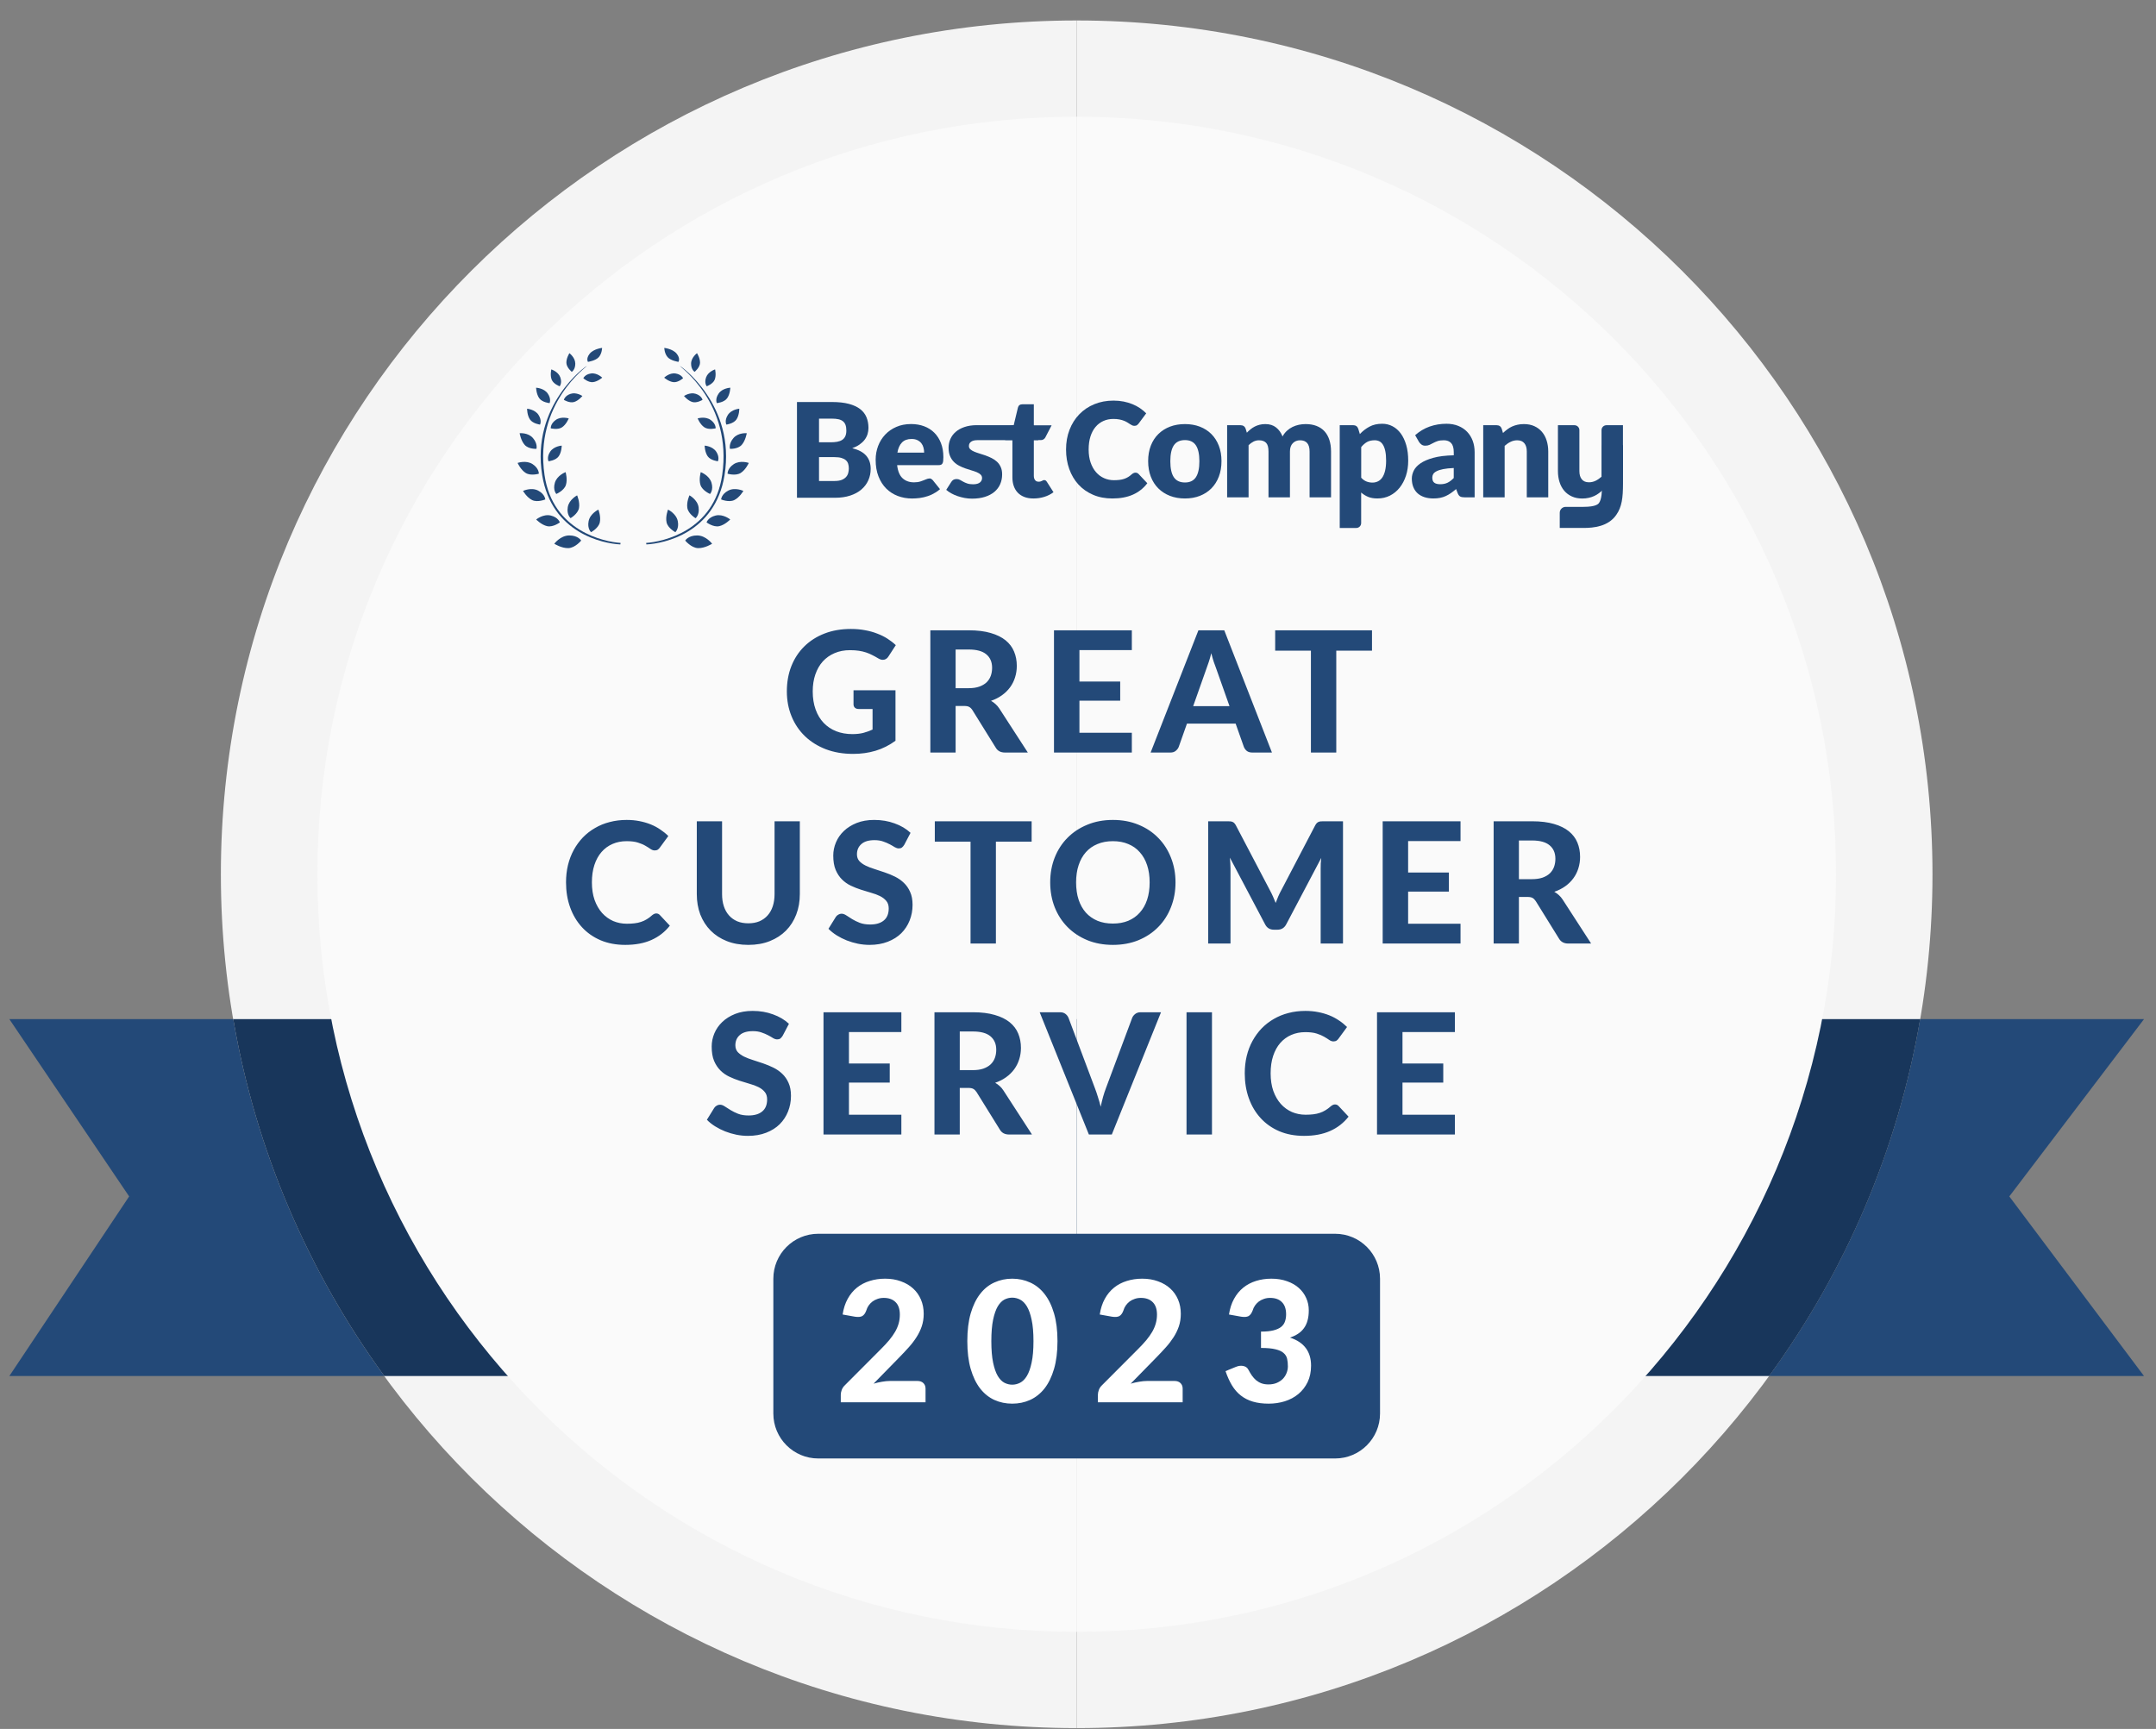
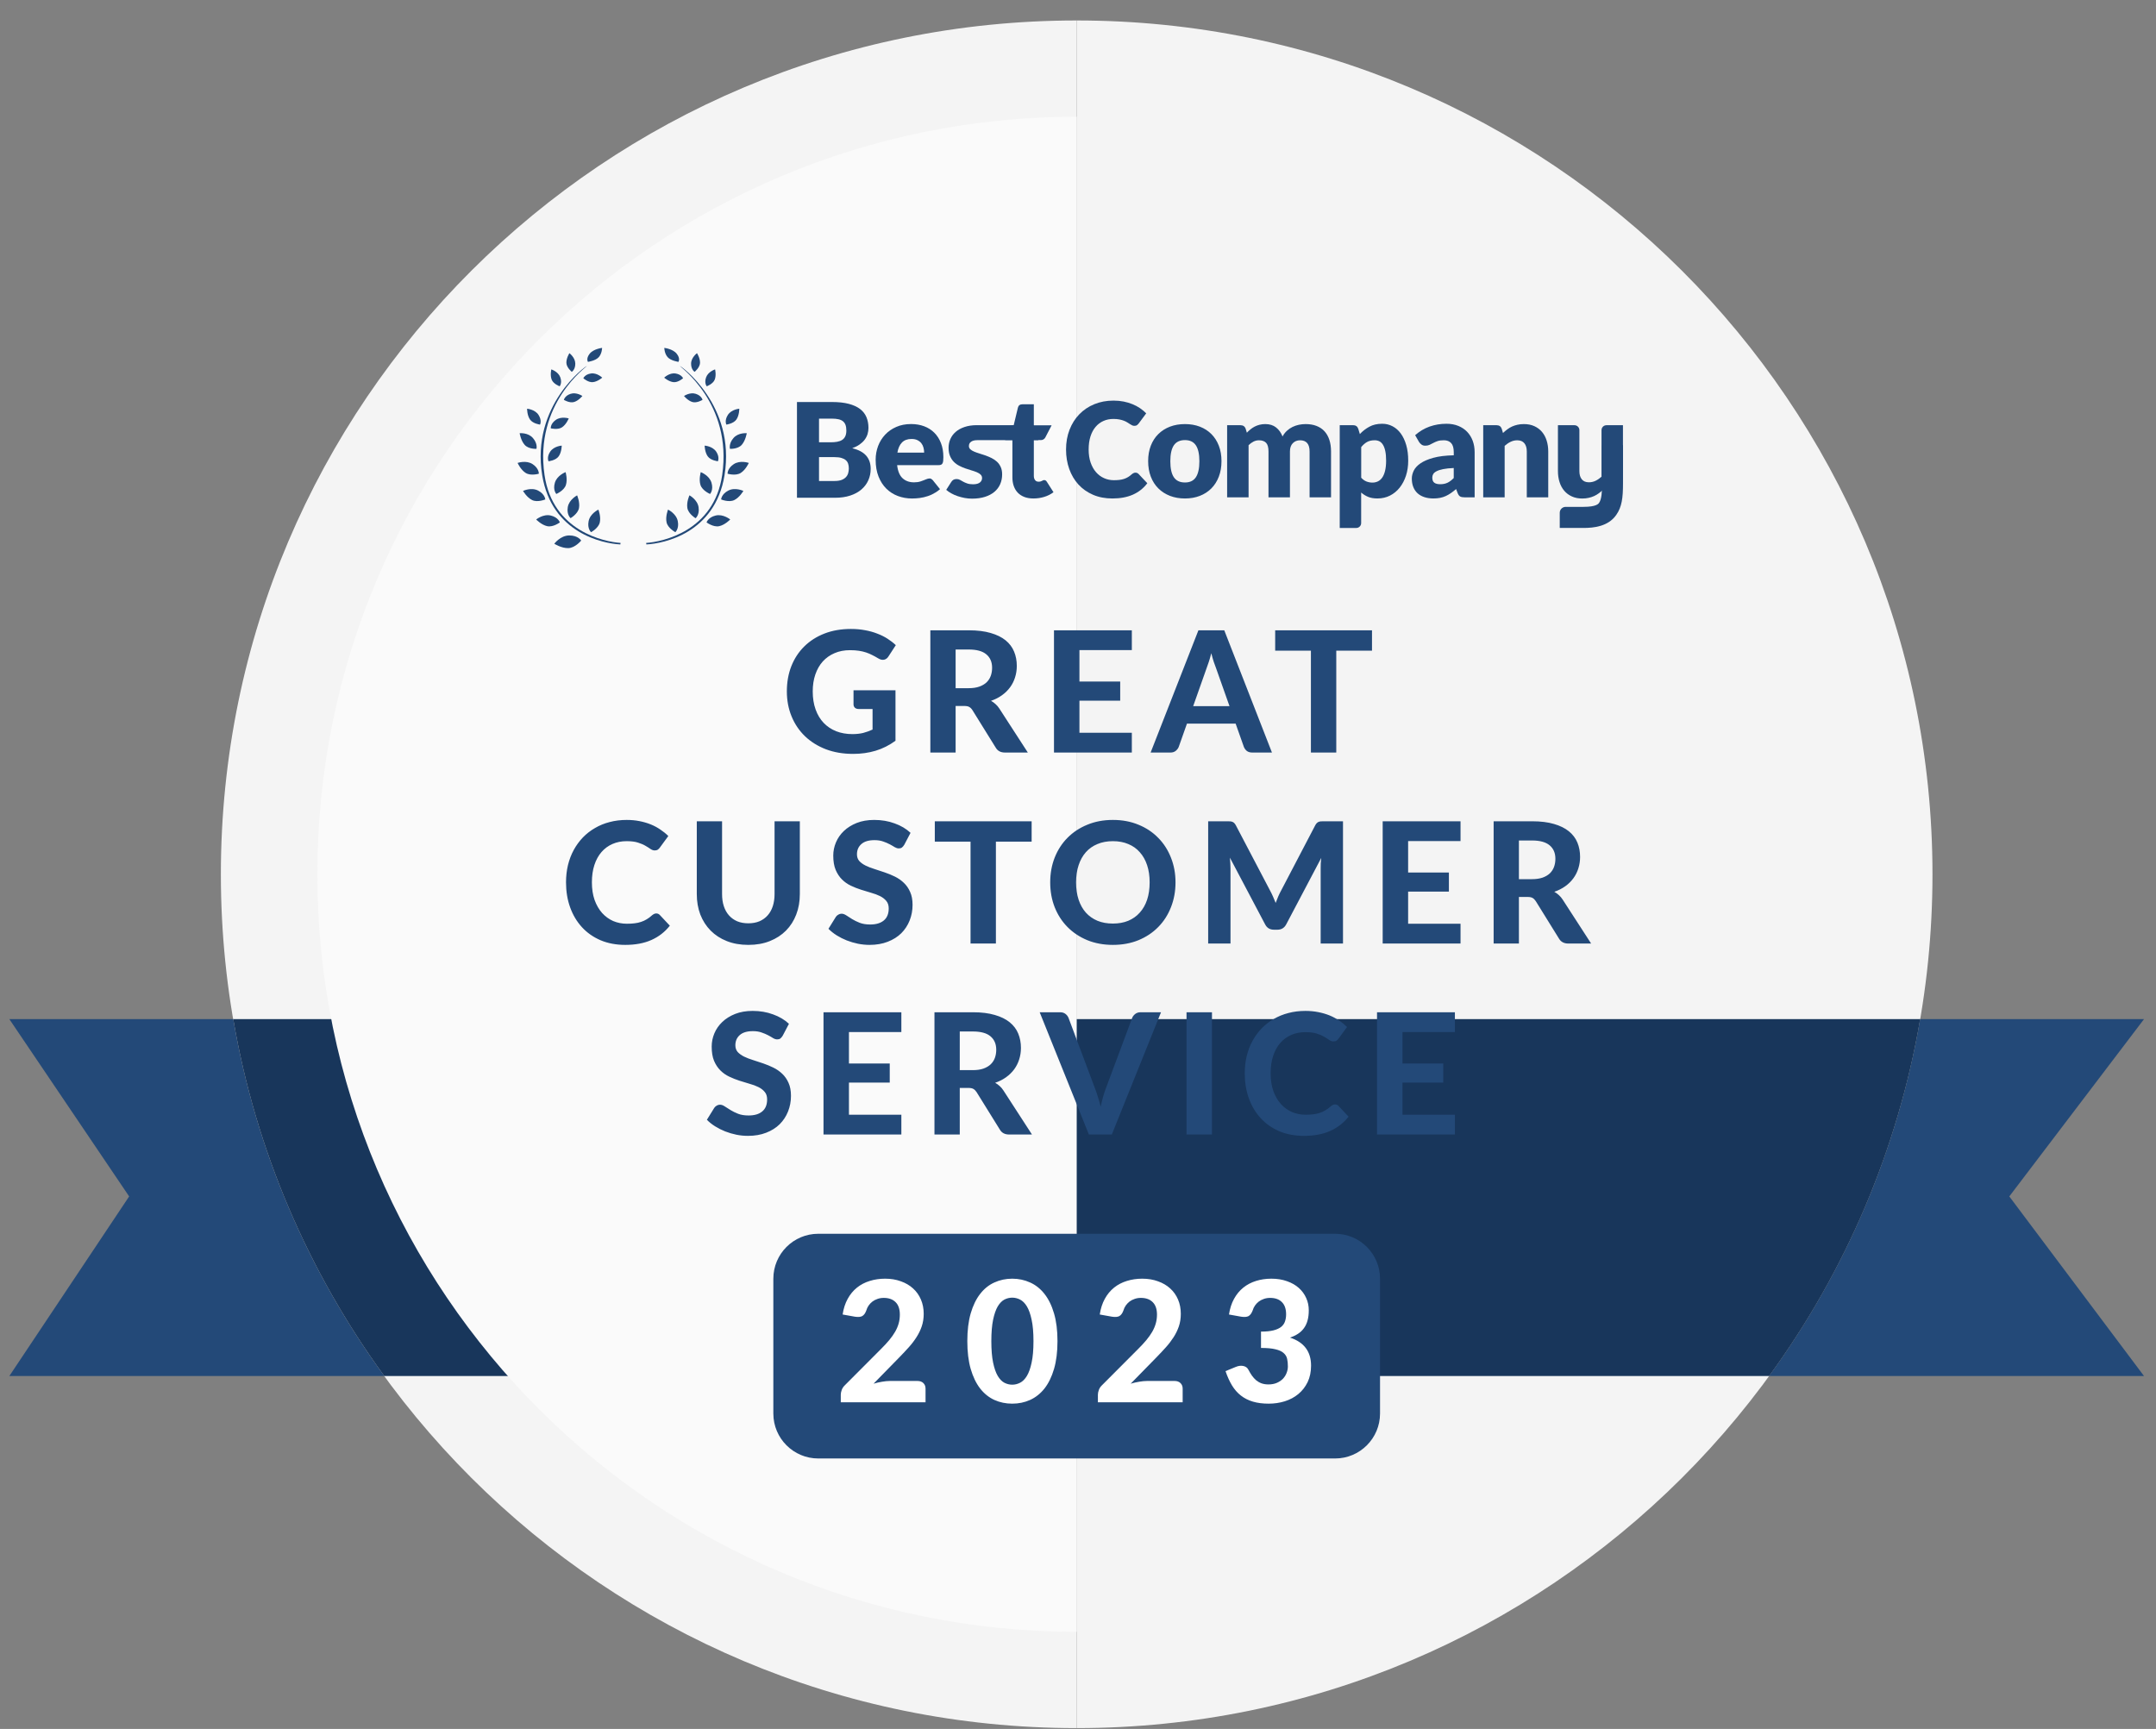
<svg xmlns="http://www.w3.org/2000/svg" width="101" height="81" viewBox="0 0 101 81" fill="none">
  <rect x="0" y="0" width="101" height="81" fill="#808080" stroke="none" />
  <g clip-path="url(#clip0_10025_5001)">
    <path fill-rule="evenodd" clip-rule="evenodd" d="M10.347 40.959C10.347 63.05 28.297 80.96 50.438 80.96V0.959C28.297 0.959 10.347 18.868 10.347 40.959Z" fill="#F4F4F4" />
    <path fill-rule="evenodd" clip-rule="evenodd" d="M50.438 0.959V80.96C72.579 80.96 90.529 63.05 90.529 40.959C90.529 18.868 72.579 0.959 50.438 0.959Z" fill="#F4F4F4" />
    <path fill-rule="evenodd" clip-rule="evenodd" d="M0.438 47.746L6.05 56.051L0.438 64.465H18C14.456 59.604 11.982 53.917 10.925 47.746H0.438Z" fill="#234978" />
    <path fill-rule="evenodd" clip-rule="evenodd" d="M94.128 56.051L100.438 47.746H89.953C88.895 53.917 86.422 59.604 82.877 64.465H100.438L94.128 56.051Z" fill="#234978" />
    <path fill-rule="evenodd" clip-rule="evenodd" d="M10.926 47.746C11.983 53.917 14.457 59.604 18.001 64.465H82.879C86.424 59.604 88.896 53.917 89.954 47.746H10.926Z" fill="#18365B" />
    <path fill-rule="evenodd" clip-rule="evenodd" d="M14.867 40.959C14.867 60.56 30.794 76.45 50.44 76.45V5.468C30.794 5.468 14.867 21.358 14.867 40.959Z" fill="#FAFAFA" />
-     <path fill-rule="evenodd" clip-rule="evenodd" d="M50.438 5.468V76.45C70.084 76.45 86.011 60.56 86.011 40.959C86.011 21.358 70.084 5.468 50.438 5.468Z" fill="#FAFAFA" />
    <path d="M39.984 32.339H41.95V34.704C41.657 34.917 41.346 35.074 41.014 35.173C40.685 35.271 40.336 35.319 39.968 35.319C39.497 35.319 39.071 35.247 38.689 35.102C38.307 34.955 37.981 34.751 37.71 34.491C37.439 34.23 37.23 33.921 37.083 33.563C36.935 33.205 36.861 32.814 36.861 32.391C36.861 31.962 36.931 31.568 37.071 31.21C37.213 30.852 37.414 30.544 37.675 30.287C37.935 30.029 38.25 29.827 38.618 29.683C38.989 29.538 39.404 29.466 39.861 29.466C40.098 29.466 40.319 29.485 40.525 29.525C40.73 29.562 40.919 29.614 41.093 29.683C41.267 29.748 41.426 29.827 41.571 29.919C41.715 30.012 41.847 30.113 41.965 30.224L41.622 30.752C41.569 30.837 41.501 30.888 41.417 30.906C41.333 30.925 41.24 30.904 41.14 30.843C41.046 30.785 40.952 30.734 40.86 30.689C40.771 30.642 40.675 30.601 40.572 30.567C40.469 30.533 40.358 30.506 40.236 30.488C40.115 30.47 39.976 30.46 39.818 30.46C39.552 30.46 39.311 30.506 39.096 30.599C38.88 30.691 38.696 30.821 38.543 30.989C38.393 31.158 38.277 31.36 38.196 31.597C38.114 31.834 38.073 32.099 38.073 32.391C38.073 32.706 38.118 32.989 38.208 33.239C38.297 33.487 38.423 33.696 38.586 33.867C38.75 34.038 38.944 34.168 39.171 34.258C39.4 34.347 39.654 34.392 39.932 34.392C40.122 34.392 40.29 34.373 40.438 34.337C40.588 34.297 40.734 34.245 40.876 34.179V33.216H40.228C40.152 33.216 40.092 33.196 40.047 33.156C40.005 33.114 39.984 33.062 39.984 32.998V32.339ZM45.375 32.241C45.567 32.241 45.733 32.217 45.872 32.169C46.012 32.12 46.126 32.052 46.216 31.968C46.305 31.881 46.371 31.78 46.413 31.664C46.455 31.549 46.476 31.422 46.476 31.285C46.476 31.014 46.385 30.804 46.204 30.654C46.025 30.504 45.751 30.429 45.383 30.429H44.767V32.241H45.375ZM48.15 35.256H47.08C46.88 35.256 46.735 35.18 46.646 35.027L45.556 33.271C45.512 33.202 45.462 33.152 45.406 33.121C45.354 33.089 45.275 33.074 45.169 33.074H44.767V35.256H43.583V29.529H45.383C45.783 29.529 46.125 29.571 46.409 29.655C46.693 29.737 46.926 29.851 47.108 29.998C47.289 30.146 47.422 30.322 47.506 30.527C47.591 30.73 47.633 30.954 47.633 31.198C47.633 31.388 47.605 31.568 47.55 31.739C47.497 31.908 47.419 32.062 47.317 32.201C47.214 32.341 47.088 32.464 46.938 32.572C46.788 32.68 46.617 32.767 46.425 32.833C46.501 32.875 46.572 32.926 46.638 32.987C46.704 33.044 46.763 33.114 46.816 33.196L48.15 35.256ZM50.567 30.456V31.929H52.477V32.825H50.567V34.329H53.022V35.256H49.375V29.529H53.022V30.456H50.567ZM57.597 33.081L56.977 31.329C56.941 31.237 56.901 31.129 56.859 31.005C56.819 30.881 56.781 30.747 56.744 30.602C56.707 30.75 56.668 30.887 56.626 31.013C56.586 31.137 56.548 31.244 56.512 31.337L55.896 33.081H57.597ZM59.586 35.256H58.667C58.564 35.256 58.48 35.233 58.414 35.185C58.351 35.135 58.304 35.072 58.272 34.996L57.885 33.902H55.604L55.217 34.996C55.191 35.062 55.144 35.122 55.078 35.177C55.013 35.23 54.93 35.256 54.83 35.256H53.902L56.141 29.529H57.352L59.586 35.256ZM64.273 30.484H62.599V35.256H61.411V30.484H59.737V29.529H64.273V30.484ZM30.744 42.794C30.809 42.794 30.864 42.818 30.909 42.866L31.379 43.367C31.147 43.662 30.859 43.885 30.515 44.038C30.172 44.191 29.765 44.267 29.291 44.267C28.862 44.267 28.476 44.194 28.134 44.05C27.792 43.902 27.501 43.699 27.262 43.438C27.022 43.177 26.838 42.868 26.709 42.51C26.58 42.152 26.516 41.762 26.516 41.338C26.516 41.054 26.546 40.784 26.607 40.529C26.67 40.271 26.761 40.034 26.879 39.818C26.997 39.602 27.14 39.408 27.305 39.234C27.474 39.06 27.663 38.913 27.874 38.792C28.084 38.668 28.313 38.575 28.561 38.512C28.811 38.446 29.076 38.413 29.358 38.413C29.569 38.413 29.767 38.431 29.954 38.468C30.143 38.505 30.32 38.556 30.483 38.622C30.646 38.688 30.796 38.768 30.933 38.863C31.072 38.955 31.197 39.056 31.308 39.167L30.909 39.712C30.886 39.746 30.855 39.776 30.819 39.802C30.782 39.829 30.732 39.842 30.669 39.842C30.605 39.842 30.541 39.819 30.475 39.775C30.412 39.73 30.333 39.68 30.238 39.625C30.146 39.569 30.029 39.52 29.887 39.475C29.747 39.43 29.57 39.408 29.354 39.408C29.114 39.408 28.895 39.451 28.695 39.538C28.495 39.625 28.322 39.751 28.178 39.917C28.036 40.08 27.925 40.281 27.846 40.521C27.767 40.76 27.728 41.033 27.728 41.338C27.728 41.646 27.77 41.921 27.854 42.163C27.941 42.402 28.058 42.605 28.205 42.771C28.355 42.937 28.529 43.063 28.726 43.15C28.926 43.234 29.14 43.276 29.366 43.276C29.5 43.276 29.621 43.27 29.729 43.256C29.84 43.243 29.941 43.221 30.033 43.189C30.128 43.158 30.216 43.117 30.297 43.067C30.382 43.017 30.466 42.954 30.55 42.877C30.579 42.854 30.609 42.834 30.641 42.818C30.672 42.802 30.707 42.794 30.744 42.794ZM35.057 43.256C35.249 43.256 35.422 43.225 35.575 43.162C35.727 43.096 35.856 43.004 35.961 42.885C36.067 42.767 36.147 42.623 36.202 42.455C36.257 42.287 36.285 42.097 36.285 41.887V38.476H37.469V41.887C37.469 42.234 37.413 42.554 37.3 42.846C37.189 43.135 37.03 43.385 36.822 43.596C36.614 43.806 36.361 43.971 36.064 44.089C35.767 44.208 35.431 44.267 35.057 44.267C34.684 44.267 34.347 44.208 34.047 44.089C33.749 43.971 33.497 43.806 33.289 43.596C33.081 43.385 32.921 43.135 32.807 42.846C32.697 42.554 32.642 42.234 32.642 41.887V38.476H33.826V41.887C33.826 42.097 33.853 42.287 33.909 42.455C33.964 42.623 34.044 42.767 34.15 42.885C34.255 43.004 34.384 43.096 34.536 43.162C34.689 43.225 34.863 43.256 35.057 43.256ZM42.363 39.574C42.326 39.634 42.288 39.679 42.248 39.708C42.212 39.734 42.163 39.747 42.102 39.747C42.044 39.747 41.981 39.727 41.913 39.688C41.847 39.646 41.77 39.601 41.68 39.554C41.591 39.506 41.488 39.463 41.372 39.423C41.256 39.381 41.121 39.36 40.966 39.36C40.692 39.36 40.487 39.422 40.35 39.546C40.213 39.667 40.145 39.826 40.145 40.023C40.145 40.15 40.181 40.255 40.255 40.339C40.331 40.421 40.43 40.492 40.551 40.552C40.675 40.613 40.814 40.667 40.969 40.714C41.125 40.762 41.284 40.814 41.447 40.872C41.61 40.927 41.77 40.993 41.925 41.069C42.08 41.146 42.218 41.242 42.339 41.358C42.463 41.474 42.562 41.616 42.635 41.784C42.712 41.95 42.75 42.152 42.75 42.392C42.75 42.652 42.704 42.897 42.612 43.126C42.522 43.352 42.392 43.551 42.221 43.722C42.05 43.891 41.838 44.023 41.585 44.121C41.335 44.218 41.051 44.267 40.733 44.267C40.551 44.267 40.37 44.248 40.188 44.212C40.009 44.175 39.835 44.123 39.667 44.058C39.501 43.992 39.344 43.913 39.197 43.821C39.05 43.729 38.921 43.626 38.81 43.513L39.158 42.952C39.187 42.91 39.225 42.876 39.272 42.85C39.319 42.821 39.37 42.806 39.422 42.806C39.493 42.806 39.568 42.833 39.647 42.885C39.726 42.938 39.817 42.996 39.919 43.059C40.022 43.122 40.141 43.18 40.275 43.233C40.412 43.285 40.575 43.312 40.764 43.312C41.041 43.312 41.254 43.248 41.404 43.122C41.556 42.996 41.633 42.808 41.633 42.558C41.633 42.413 41.594 42.296 41.518 42.206C41.444 42.117 41.347 42.042 41.226 41.981C41.105 41.921 40.967 41.87 40.812 41.827C40.656 41.783 40.497 41.734 40.334 41.681C40.171 41.629 40.012 41.566 39.856 41.492C39.701 41.418 39.563 41.321 39.442 41.2C39.321 41.079 39.222 40.929 39.146 40.75C39.072 40.571 39.035 40.349 39.035 40.083C39.035 39.87 39.077 39.663 39.162 39.463C39.246 39.263 39.37 39.085 39.533 38.93C39.696 38.775 39.896 38.65 40.133 38.555C40.372 38.46 40.646 38.413 40.954 38.413C41.298 38.413 41.617 38.467 41.909 38.575C42.204 38.68 42.452 38.827 42.655 39.017L42.363 39.574ZM48.328 39.431H46.654V44.204H45.466V39.431H43.792V38.476H48.328V39.431ZM55.068 41.338C55.068 41.756 54.997 42.145 54.855 42.502C54.715 42.86 54.517 43.169 54.259 43.43C54.004 43.691 53.696 43.896 53.335 44.046C52.975 44.193 52.575 44.267 52.135 44.267C51.696 44.267 51.296 44.193 50.935 44.046C50.575 43.896 50.266 43.691 50.008 43.43C49.75 43.169 49.55 42.86 49.408 42.502C49.268 42.145 49.198 41.756 49.198 41.338C49.198 40.919 49.268 40.533 49.408 40.177C49.55 39.819 49.75 39.51 50.008 39.25C50.266 38.989 50.575 38.785 50.935 38.638C51.296 38.488 51.696 38.413 52.135 38.413C52.575 38.413 52.975 38.488 53.335 38.638C53.696 38.785 54.004 38.991 54.259 39.254C54.517 39.514 54.715 39.824 54.855 40.181C54.997 40.537 55.068 40.922 55.068 41.338ZM53.856 41.338C53.856 41.038 53.817 40.77 53.738 40.533C53.659 40.293 53.544 40.091 53.394 39.925C53.247 39.756 53.067 39.629 52.854 39.542C52.643 39.452 52.404 39.408 52.135 39.408C51.867 39.408 51.626 39.452 51.413 39.542C51.2 39.629 51.018 39.756 50.868 39.925C50.721 40.091 50.608 40.293 50.529 40.533C50.45 40.77 50.41 41.038 50.41 41.338C50.41 41.641 50.45 41.912 50.529 42.151C50.608 42.388 50.721 42.589 50.868 42.755C51.018 42.921 51.2 43.048 51.413 43.138C51.626 43.225 51.867 43.268 52.135 43.268C52.404 43.268 52.643 43.225 52.854 43.138C53.067 43.048 53.247 42.921 53.394 42.755C53.544 42.589 53.659 42.388 53.738 42.151C53.817 41.912 53.856 41.641 53.856 41.338ZM62.914 38.476V44.204H61.868V40.687C61.868 40.613 61.869 40.534 61.872 40.45C61.877 40.366 61.885 40.28 61.895 40.193L60.257 43.3C60.168 43.471 60.029 43.556 59.843 43.556H59.677C59.585 43.556 59.503 43.535 59.432 43.493C59.361 43.449 59.305 43.384 59.263 43.3L57.616 40.181C57.624 40.273 57.631 40.363 57.636 40.45C57.642 40.534 57.644 40.613 57.644 40.687V44.204H56.598V38.476H57.498C57.548 38.476 57.593 38.477 57.632 38.48C57.672 38.483 57.706 38.491 57.735 38.504C57.766 38.514 57.794 38.533 57.818 38.559C57.844 38.583 57.869 38.617 57.893 38.662L59.495 41.717C59.545 41.809 59.592 41.904 59.634 42.001C59.678 42.099 59.721 42.199 59.76 42.301C59.8 42.196 59.84 42.093 59.882 41.993C59.927 41.893 59.974 41.797 60.024 41.705L61.615 38.662C61.639 38.617 61.664 38.583 61.69 38.559C61.716 38.533 61.744 38.514 61.773 38.504C61.805 38.491 61.839 38.483 61.876 38.48C61.915 38.477 61.961 38.476 62.014 38.476H62.914ZM65.965 39.404V40.876H67.875V41.772H65.965V43.276H68.42V44.204H64.773V38.476H68.42V39.404H65.965ZM71.763 41.188C71.955 41.188 72.121 41.164 72.261 41.117C72.4 41.067 72.514 41 72.604 40.916C72.693 40.829 72.759 40.727 72.801 40.612C72.843 40.496 72.864 40.37 72.864 40.233C72.864 39.962 72.774 39.751 72.592 39.601C72.413 39.451 72.139 39.376 71.771 39.376H71.155V41.188H71.763ZM74.538 44.204H73.469C73.269 44.204 73.124 44.127 73.034 43.975L71.945 42.218C71.9 42.15 71.85 42.1 71.795 42.068C71.742 42.037 71.663 42.021 71.558 42.021H71.155V44.204H69.971V38.476H71.771C72.171 38.476 72.513 38.518 72.797 38.602C73.082 38.684 73.314 38.798 73.496 38.946C73.677 39.093 73.811 39.27 73.895 39.475C73.979 39.677 74.021 39.901 74.021 40.146C74.021 40.335 73.993 40.516 73.938 40.687C73.885 40.855 73.808 41.009 73.705 41.148C73.603 41.288 73.476 41.412 73.326 41.52C73.176 41.627 73.005 41.714 72.813 41.78C72.889 41.822 72.961 41.873 73.026 41.934C73.092 41.992 73.151 42.062 73.204 42.143L74.538 44.204ZM36.667 48.521C36.63 48.581 36.592 48.626 36.553 48.655C36.516 48.681 36.467 48.694 36.407 48.694C36.349 48.694 36.286 48.675 36.217 48.635C36.151 48.593 36.074 48.548 35.984 48.501C35.895 48.454 35.792 48.41 35.676 48.371C35.561 48.329 35.425 48.308 35.27 48.308C34.996 48.308 34.791 48.37 34.654 48.493C34.517 48.614 34.449 48.773 34.449 48.971C34.449 49.097 34.486 49.202 34.559 49.287C34.636 49.368 34.734 49.439 34.855 49.5C34.979 49.56 35.118 49.614 35.274 49.662C35.429 49.709 35.588 49.762 35.751 49.819C35.915 49.875 36.074 49.941 36.229 50.017C36.384 50.093 36.523 50.189 36.644 50.305C36.767 50.421 36.866 50.563 36.94 50.731C37.016 50.897 37.054 51.1 37.054 51.339C37.054 51.6 37.008 51.844 36.916 52.074C36.826 52.3 36.696 52.498 36.525 52.669C36.354 52.838 36.142 52.971 35.89 53.068C35.64 53.166 35.355 53.214 35.037 53.214C34.855 53.214 34.674 53.196 34.492 53.159C34.313 53.122 34.14 53.071 33.971 53.005C33.805 52.939 33.649 52.86 33.501 52.768C33.354 52.676 33.225 52.574 33.115 52.46L33.462 51.9C33.491 51.858 33.529 51.824 33.576 51.797C33.624 51.768 33.674 51.754 33.726 51.754C33.797 51.754 33.873 51.78 33.951 51.833C34.03 51.885 34.121 51.943 34.224 52.006C34.326 52.069 34.445 52.127 34.579 52.18C34.716 52.233 34.879 52.259 35.069 52.259C35.345 52.259 35.558 52.196 35.708 52.069C35.861 51.943 35.937 51.755 35.937 51.505C35.937 51.36 35.899 51.243 35.822 51.154C35.749 51.064 35.651 50.989 35.53 50.929C35.409 50.868 35.271 50.817 35.116 50.775C34.961 50.73 34.801 50.681 34.638 50.629C34.475 50.576 34.316 50.513 34.161 50.439C34.005 50.366 33.867 50.268 33.746 50.147C33.625 50.026 33.526 49.876 33.45 49.697C33.376 49.518 33.34 49.296 33.34 49.03C33.34 48.817 33.382 48.61 33.466 48.41C33.55 48.21 33.674 48.033 33.837 47.877C34 47.722 34.2 47.597 34.437 47.502C34.676 47.408 34.95 47.36 35.258 47.36C35.603 47.36 35.921 47.414 36.213 47.522C36.508 47.627 36.757 47.775 36.959 47.964L36.667 48.521ZM39.77 48.351V49.824H41.681V50.719H39.77V52.224H42.225V53.151H38.578V47.423H42.225V48.351H39.77ZM45.569 50.135C45.761 50.135 45.926 50.112 46.066 50.064C46.205 50.014 46.32 49.947 46.409 49.863C46.499 49.776 46.565 49.675 46.607 49.559C46.649 49.443 46.67 49.317 46.67 49.18C46.67 48.909 46.579 48.699 46.398 48.548C46.219 48.398 45.945 48.324 45.577 48.324H44.961V50.135H45.569ZM48.344 53.151H47.274C47.074 53.151 46.929 53.075 46.84 52.922L45.75 51.166C45.705 51.097 45.655 51.047 45.6 51.016C45.547 50.984 45.469 50.968 45.363 50.968H44.961V53.151H43.776V47.423H45.577C45.977 47.423 46.319 47.466 46.603 47.55C46.887 47.631 47.12 47.746 47.301 47.893C47.483 48.041 47.616 48.217 47.7 48.422C47.784 48.625 47.827 48.849 47.827 49.093C47.827 49.283 47.799 49.463 47.744 49.634C47.691 49.802 47.613 49.956 47.511 50.096C47.408 50.235 47.282 50.359 47.132 50.467C46.982 50.575 46.811 50.662 46.619 50.727C46.695 50.77 46.766 50.821 46.832 50.881C46.898 50.939 46.957 51.009 47.009 51.091L48.344 53.151ZM54.389 47.423L52.084 53.151H51.01L48.705 47.423H49.66C49.763 47.423 49.846 47.449 49.909 47.498C49.974 47.546 50.023 47.608 50.055 47.684L51.294 50.984C51.342 51.108 51.388 51.243 51.432 51.391C51.48 51.535 51.523 51.688 51.563 51.849C51.597 51.688 51.634 51.535 51.673 51.391C51.715 51.243 51.76 51.108 51.807 50.984L53.039 47.684C53.065 47.618 53.112 47.559 53.177 47.506C53.246 47.451 53.33 47.423 53.43 47.423H54.389ZM56.776 53.151H55.584V47.423H56.776V53.151ZM62.539 51.742C62.605 51.742 62.661 51.766 62.705 51.813L63.175 52.314C62.943 52.609 62.655 52.833 62.311 52.985C61.968 53.138 61.561 53.214 61.087 53.214C60.658 53.214 60.272 53.142 59.93 52.997C59.588 52.85 59.297 52.646 59.058 52.385C58.819 52.125 58.634 51.816 58.505 51.458C58.376 51.1 58.312 50.709 58.312 50.285C58.312 50.001 58.342 49.731 58.403 49.476C58.466 49.218 58.556 48.981 58.675 48.766C58.793 48.55 58.935 48.355 59.101 48.181C59.27 48.008 59.459 47.86 59.669 47.739C59.88 47.616 60.109 47.522 60.356 47.459C60.606 47.393 60.872 47.36 61.154 47.36C61.364 47.36 61.563 47.379 61.75 47.416C61.94 47.452 62.116 47.504 62.279 47.569C62.442 47.635 62.592 47.716 62.729 47.81C62.868 47.902 62.993 48.004 63.104 48.114L62.705 48.659C62.682 48.693 62.651 48.724 62.614 48.75C62.577 48.776 62.527 48.789 62.464 48.789C62.401 48.789 62.337 48.767 62.271 48.722C62.208 48.677 62.129 48.627 62.034 48.572C61.942 48.517 61.825 48.467 61.683 48.422C61.543 48.377 61.366 48.355 61.15 48.355C60.911 48.355 60.691 48.398 60.491 48.485C60.291 48.572 60.118 48.699 59.974 48.864C59.832 49.027 59.721 49.229 59.642 49.468C59.563 49.708 59.524 49.98 59.524 50.285C59.524 50.593 59.566 50.868 59.65 51.11C59.737 51.35 59.854 51.552 60.001 51.718C60.151 51.884 60.325 52.01 60.522 52.097C60.722 52.181 60.935 52.224 61.162 52.224C61.296 52.224 61.417 52.217 61.525 52.204C61.635 52.191 61.737 52.168 61.829 52.137C61.924 52.105 62.012 52.064 62.093 52.014C62.177 51.964 62.262 51.901 62.346 51.825C62.375 51.801 62.405 51.781 62.437 51.766C62.468 51.75 62.503 51.742 62.539 51.742ZM65.701 48.351V49.824H67.611V50.719H65.701V52.224H68.156V53.151H64.508V47.423H68.156V48.351H65.701Z" fill="#234978" />
    <path fill-rule="evenodd" clip-rule="evenodd" d="M31.637 24.932C31.637 24.932 31.823 24.769 31.751 24.413C31.679 24.056 31.294 23.875 31.294 23.875C31.294 23.875 31.165 24.201 31.227 24.475C31.29 24.748 31.637 24.932 31.637 24.932Z" fill="#234978" />
    <path fill-rule="evenodd" clip-rule="evenodd" d="M32.585 24.278C32.585 24.278 32.779 24.125 32.726 23.765C32.673 23.406 32.298 23.205 32.298 23.205C32.298 23.205 32.152 23.524 32.2 23.8C32.248 24.077 32.585 24.278 32.585 24.278Z" fill="#234978" />
    <path fill-rule="evenodd" clip-rule="evenodd" d="M33.263 23.142C33.263 23.142 33.434 22.964 33.331 22.615C33.228 22.267 32.828 22.119 32.828 22.119C32.828 22.119 32.729 22.455 32.815 22.722C32.901 22.989 33.263 23.142 33.263 23.142Z" fill="#234978" />
    <path fill-rule="evenodd" clip-rule="evenodd" d="M33.63 21.61C33.63 21.61 33.726 21.421 33.552 21.16C33.378 20.899 33.01 20.877 33.01 20.877C33.01 20.877 33.014 21.179 33.153 21.377C33.292 21.575 33.63 21.61 33.63 21.61Z" fill="#234978" />
-     <path fill-rule="evenodd" clip-rule="evenodd" d="M33.525 20.066C33.525 20.066 33.546 19.855 33.29 19.673C33.033 19.491 32.682 19.603 32.682 19.603C32.682 19.603 32.794 19.883 32.995 20.018C33.197 20.153 33.525 20.066 33.525 20.066Z" fill="#234978" />
    <path fill-rule="evenodd" clip-rule="evenodd" d="M32.91 18.733C32.91 18.733 32.872 18.542 32.597 18.451C32.322 18.36 32.043 18.552 32.043 18.552C32.043 18.552 32.217 18.768 32.431 18.833C32.645 18.898 32.91 18.733 32.91 18.733Z" fill="#234978" />
    <path fill-rule="evenodd" clip-rule="evenodd" d="M31.999 17.721C31.999 17.721 31.928 17.54 31.642 17.497C31.355 17.455 31.114 17.693 31.114 17.693C31.114 17.693 31.323 17.876 31.545 17.903C31.766 17.929 31.999 17.721 31.999 17.721Z" fill="#234978" />
    <path fill-rule="evenodd" clip-rule="evenodd" d="M33.1 24.474C33.1 24.474 33.17 24.238 33.525 24.152C33.88 24.067 34.208 24.337 34.208 24.337C34.208 24.337 33.965 24.591 33.69 24.651C33.414 24.71 33.1 24.474 33.1 24.474Z" fill="#234978" />
-     <path fill-rule="evenodd" clip-rule="evenodd" d="M32.099 25.325C32.099 25.325 32.242 25.083 32.658 25.085C33.073 25.087 33.36 25.474 33.36 25.474C33.36 25.474 33.021 25.689 32.7 25.679C32.38 25.669 32.099 25.325 32.099 25.325Z" fill="#234978" />
    <path fill-rule="evenodd" clip-rule="evenodd" d="M33.782 23.398C33.782 23.398 33.792 23.153 34.116 22.984C34.44 22.815 34.824 22.999 34.824 22.999C34.824 22.999 34.65 23.304 34.397 23.428C34.144 23.551 33.782 23.398 33.782 23.398Z" fill="#234978" />
    <path fill-rule="evenodd" clip-rule="evenodd" d="M34.084 22.193C34.084 22.193 34.068 21.948 34.372 21.746C34.676 21.545 35.078 21.688 35.078 21.688C35.078 21.688 34.937 22.009 34.698 22.158C34.459 22.307 34.084 22.193 34.084 22.193Z" fill="#234978" />
    <path fill-rule="evenodd" clip-rule="evenodd" d="M34.196 21.028C34.196 21.028 34.127 20.794 34.358 20.524C34.588 20.255 34.983 20.296 34.983 20.296C34.983 20.296 34.927 20.641 34.745 20.844C34.562 21.047 34.196 21.028 34.196 21.028Z" fill="#234978" />
    <path fill-rule="evenodd" clip-rule="evenodd" d="M34.027 19.892C34.027 19.892 33.928 19.704 34.097 19.44C34.266 19.176 34.633 19.148 34.633 19.148C34.633 19.148 34.636 19.45 34.5 19.65C34.364 19.851 34.027 19.892 34.027 19.892Z" fill="#234978" />
-     <path fill-rule="evenodd" clip-rule="evenodd" d="M33.58 18.885C33.58 18.885 33.487 18.695 33.666 18.437C33.844 18.178 34.212 18.164 34.212 18.164C34.212 18.164 34.204 18.465 34.061 18.66C33.918 18.856 33.58 18.885 33.58 18.885Z" fill="#234978" />
    <path fill-rule="evenodd" clip-rule="evenodd" d="M33.108 18.097C33.108 18.097 32.98 17.95 33.078 17.678C33.175 17.407 33.499 17.306 33.499 17.306C33.499 17.306 33.563 17.576 33.483 17.783C33.402 17.991 33.108 18.097 33.108 18.097Z" fill="#234978" />
    <path fill-rule="evenodd" clip-rule="evenodd" d="M32.541 17.42C32.541 17.42 32.372 17.322 32.375 17.034C32.378 16.746 32.652 16.546 32.652 16.546C32.652 16.546 32.801 16.779 32.793 17.002C32.785 17.224 32.541 17.42 32.541 17.42Z" fill="#234978" />
    <path fill-rule="evenodd" clip-rule="evenodd" d="M31.782 16.953C31.782 16.953 31.886 16.8 31.7 16.57C31.515 16.34 31.12 16.299 31.12 16.299C31.12 16.299 31.122 16.552 31.271 16.727C31.42 16.902 31.782 16.953 31.782 16.953Z" fill="#234978" />
    <path d="M33.832 22.254C34.321 18.889 31.832 17.171 31.85 17.146C31.867 17.121 34.482 18.979 33.94 22.272C33.495 24.974 31.104 25.466 30.281 25.506C30.281 25.506 30.272 25.439 30.269 25.436C31.039 25.383 33.449 24.886 33.832 22.254Z" fill="#234978" />
    <path fill-rule="evenodd" clip-rule="evenodd" d="M27.689 24.932C27.689 24.932 27.503 24.769 27.575 24.413C27.647 24.056 28.032 23.875 28.032 23.875C28.032 23.875 28.161 24.201 28.098 24.475C28.036 24.748 27.689 24.932 27.689 24.932Z" fill="#234978" />
    <path fill-rule="evenodd" clip-rule="evenodd" d="M26.73 24.275C26.73 24.275 26.539 24.119 26.598 23.76C26.657 23.401 27.036 23.207 27.036 23.207C27.036 23.207 27.176 23.528 27.123 23.804C27.07 24.079 26.73 24.275 26.73 24.275Z" fill="#234978" />
    <path fill-rule="evenodd" clip-rule="evenodd" d="M26.062 23.142C26.062 23.142 25.891 22.964 25.994 22.615C26.097 22.266 26.496 22.119 26.496 22.119C26.496 22.119 26.596 22.455 26.51 22.722C26.423 22.989 26.062 23.142 26.062 23.142Z" fill="#234978" />
    <path fill-rule="evenodd" clip-rule="evenodd" d="M25.696 21.61C25.696 21.61 25.6 21.421 25.774 21.16C25.948 20.899 26.315 20.877 26.315 20.877C26.315 20.877 26.312 21.179 26.173 21.377C26.034 21.575 25.696 21.61 25.696 21.61Z" fill="#234978" />
    <path fill-rule="evenodd" clip-rule="evenodd" d="M25.801 20.066C25.801 20.066 25.78 19.855 26.036 19.673C26.292 19.491 26.643 19.603 26.643 19.603C26.643 19.603 26.532 19.883 26.33 20.018C26.129 20.153 25.801 20.066 25.801 20.066Z" fill="#234978" />
    <path fill-rule="evenodd" clip-rule="evenodd" d="M26.416 18.733C26.416 18.733 26.454 18.542 26.729 18.451C27.003 18.36 27.282 18.552 27.282 18.552C27.282 18.552 27.109 18.768 26.895 18.833C26.681 18.898 26.416 18.733 26.416 18.733Z" fill="#234978" />
    <path fill-rule="evenodd" clip-rule="evenodd" d="M27.327 17.721C27.327 17.721 27.397 17.54 27.684 17.497C27.97 17.455 28.212 17.693 28.212 17.693C28.212 17.693 28.003 17.876 27.781 17.902C27.559 17.929 27.327 17.721 27.327 17.721Z" fill="#234978" />
    <path fill-rule="evenodd" clip-rule="evenodd" d="M26.226 24.474C26.226 24.474 26.156 24.238 25.801 24.152C25.446 24.067 25.118 24.338 25.118 24.338C25.118 24.338 25.361 24.591 25.636 24.651C25.912 24.71 26.226 24.474 26.226 24.474Z" fill="#234978" />
    <path fill-rule="evenodd" clip-rule="evenodd" d="M27.226 25.325C27.226 25.325 27.084 25.083 26.668 25.085C26.252 25.087 25.966 25.474 25.966 25.474C25.966 25.474 26.305 25.689 26.625 25.679C26.946 25.669 27.226 25.325 27.226 25.325Z" fill="#234978" />
    <path fill-rule="evenodd" clip-rule="evenodd" d="M25.544 23.398C25.544 23.398 25.533 23.153 25.21 22.984C24.886 22.815 24.502 22.999 24.502 22.999C24.502 22.999 24.676 23.304 24.929 23.428C25.182 23.551 25.544 23.398 25.544 23.398Z" fill="#234978" />
    <path fill-rule="evenodd" clip-rule="evenodd" d="M25.242 22.193C25.242 22.193 25.258 21.948 24.953 21.746C24.649 21.545 24.248 21.688 24.248 21.688C24.248 21.688 24.389 22.009 24.628 22.158C24.866 22.307 25.242 22.193 25.242 22.193Z" fill="#234978" />
    <path fill-rule="evenodd" clip-rule="evenodd" d="M25.13 21.028C25.13 21.028 25.199 20.794 24.968 20.524C24.738 20.255 24.343 20.296 24.343 20.296C24.343 20.296 24.398 20.641 24.581 20.844C24.764 21.047 25.13 21.028 25.13 21.028Z" fill="#234978" />
    <path fill-rule="evenodd" clip-rule="evenodd" d="M25.299 19.892C25.299 19.892 25.398 19.704 25.229 19.44C25.059 19.176 24.692 19.148 24.692 19.148C24.692 19.148 24.69 19.45 24.826 19.65C24.962 19.851 25.299 19.892 25.299 19.892Z" fill="#234978" />
-     <path fill-rule="evenodd" clip-rule="evenodd" d="M25.746 18.886C25.746 18.886 25.838 18.695 25.66 18.437C25.482 18.179 25.114 18.164 25.114 18.164C25.114 18.164 25.122 18.465 25.265 18.661C25.408 18.856 25.746 18.886 25.746 18.886Z" fill="#234978" />
    <path fill-rule="evenodd" clip-rule="evenodd" d="M26.218 18.097C26.218 18.097 26.345 17.95 26.248 17.678C26.151 17.407 25.827 17.306 25.827 17.306C25.827 17.306 25.763 17.576 25.843 17.783C25.923 17.991 26.218 18.097 26.218 18.097Z" fill="#234978" />
    <path fill-rule="evenodd" clip-rule="evenodd" d="M26.785 17.42C26.785 17.42 26.953 17.322 26.95 17.034C26.947 16.746 26.674 16.546 26.674 16.546C26.674 16.546 26.525 16.779 26.533 17.002C26.541 17.224 26.785 17.42 26.785 17.42Z" fill="#234978" />
    <path fill-rule="evenodd" clip-rule="evenodd" d="M27.543 16.953C27.543 16.953 27.44 16.8 27.625 16.57C27.811 16.34 28.206 16.299 28.206 16.299C28.206 16.299 28.204 16.552 28.055 16.727C27.906 16.902 27.543 16.953 27.543 16.953Z" fill="#234978" />
    <path d="M25.509 22.254C25.02 18.889 27.509 17.171 27.491 17.146C27.474 17.122 24.859 18.979 25.401 22.272C25.846 24.974 28.238 25.466 29.06 25.506C29.06 25.506 29.069 25.439 29.072 25.436C28.302 25.383 25.892 24.886 25.509 22.254Z" fill="#234978" />
    <path fill-rule="evenodd" clip-rule="evenodd" d="M39.097 22.534C39.233 22.534 39.345 22.516 39.432 22.482C39.519 22.447 39.586 22.401 39.635 22.346C39.684 22.291 39.718 22.228 39.736 22.158C39.755 22.088 39.764 22.017 39.764 21.946C39.764 21.863 39.753 21.79 39.732 21.724C39.71 21.658 39.674 21.603 39.621 21.558C39.569 21.512 39.501 21.478 39.415 21.453C39.329 21.428 39.221 21.416 39.09 21.416H38.368V22.534H39.097ZM38.368 19.613V20.721H38.907C39.021 20.721 39.124 20.713 39.216 20.697C39.308 20.68 39.386 20.652 39.45 20.611C39.514 20.57 39.563 20.513 39.597 20.441C39.631 20.369 39.648 20.279 39.648 20.17C39.648 20.064 39.634 19.975 39.608 19.904C39.581 19.833 39.54 19.776 39.485 19.733C39.43 19.69 39.36 19.659 39.276 19.641C39.191 19.622 39.09 19.613 38.974 19.613H38.368ZM38.976 18.834C39.284 18.834 39.546 18.863 39.762 18.92C39.978 18.977 40.155 19.058 40.292 19.163C40.428 19.268 40.528 19.395 40.59 19.545C40.652 19.695 40.684 19.862 40.684 20.047C40.684 20.148 40.669 20.245 40.641 20.338C40.612 20.431 40.567 20.519 40.506 20.6C40.445 20.681 40.366 20.755 40.27 20.823C40.174 20.891 40.059 20.949 39.924 20.999C40.218 21.07 40.436 21.186 40.576 21.346C40.717 21.507 40.788 21.714 40.788 21.969C40.788 22.16 40.751 22.337 40.677 22.501C40.604 22.666 40.496 22.809 40.355 22.931C40.213 23.053 40.038 23.148 39.83 23.217C39.621 23.286 39.384 23.32 39.116 23.32H37.335V18.834H38.976Z" fill="#234978" />
    <path fill-rule="evenodd" clip-rule="evenodd" d="M53.193 22.143C53.218 22.143 53.243 22.148 53.267 22.157C53.292 22.166 53.315 22.182 53.337 22.204L53.747 22.639C53.568 22.875 53.343 23.053 53.073 23.173C52.802 23.293 52.482 23.353 52.113 23.353C51.774 23.353 51.471 23.295 51.203 23.179C50.934 23.063 50.707 22.903 50.52 22.699C50.333 22.494 50.19 22.252 50.09 21.972C49.99 21.692 49.94 21.387 49.94 21.059C49.94 20.724 49.994 20.417 50.102 20.137C50.21 19.856 50.362 19.615 50.558 19.412C50.754 19.208 50.989 19.05 51.262 18.937C51.536 18.824 51.837 18.768 52.165 18.768C52.332 18.768 52.49 18.783 52.638 18.812C52.786 18.842 52.924 18.883 53.053 18.936C53.181 18.988 53.3 19.051 53.408 19.125C53.516 19.199 53.612 19.279 53.695 19.365L53.346 19.836C53.324 19.865 53.297 19.891 53.267 19.915C53.236 19.939 53.193 19.95 53.139 19.95C53.102 19.95 53.067 19.942 53.034 19.926C53.002 19.909 52.967 19.889 52.93 19.866C52.894 19.842 52.853 19.816 52.809 19.789C52.766 19.761 52.713 19.735 52.653 19.712C52.593 19.688 52.523 19.668 52.442 19.652C52.361 19.635 52.267 19.627 52.159 19.627C51.987 19.627 51.831 19.659 51.689 19.723C51.547 19.786 51.425 19.879 51.322 20.001C51.219 20.123 51.139 20.273 51.083 20.451C51.027 20.628 50.999 20.831 50.999 21.059C50.999 21.289 51.03 21.493 51.092 21.672C51.154 21.85 51.239 22.001 51.346 22.123C51.453 22.245 51.578 22.338 51.721 22.401C51.864 22.465 52.017 22.497 52.18 22.497C52.274 22.497 52.36 22.492 52.438 22.483C52.515 22.474 52.587 22.459 52.655 22.437C52.722 22.415 52.785 22.387 52.844 22.351C52.904 22.315 52.964 22.269 53.025 22.214C53.05 22.193 53.076 22.176 53.105 22.163C53.133 22.149 53.163 22.143 53.193 22.143Z" fill="#234978" />
    <path fill-rule="evenodd" clip-rule="evenodd" d="M47.989 23.283C47.867 23.236 47.764 23.17 47.681 23.084C47.598 22.998 47.535 22.895 47.492 22.773C47.448 22.651 47.427 22.515 47.427 22.365V20.618H47.142C47.09 20.618 47.045 20.601 47.009 20.567C46.972 20.533 46.954 20.484 46.954 20.419V20.024L47.488 19.92L47.686 19.095C47.712 18.991 47.785 18.939 47.907 18.939H48.431V19.926H49.264L48.969 20.494C48.929 20.57 48.851 20.618 48.765 20.618H48.431V22.297C48.431 22.375 48.45 22.44 48.488 22.491C48.526 22.542 48.581 22.567 48.652 22.567C48.689 22.567 48.719 22.564 48.744 22.556C48.769 22.548 48.791 22.54 48.809 22.53C48.827 22.52 48.845 22.511 48.861 22.504C48.877 22.496 48.896 22.492 48.918 22.492C48.948 22.492 48.972 22.5 48.99 22.514C49.009 22.528 49.028 22.55 49.047 22.581L49.352 23.06C49.222 23.158 49.076 23.231 48.914 23.28C48.752 23.329 48.585 23.353 48.412 23.353C48.252 23.353 48.111 23.33 47.989 23.283ZM56.207 19.988C56.417 20.069 56.597 20.184 56.747 20.334C56.897 20.484 57.014 20.666 57.097 20.88C57.18 21.094 57.222 21.335 57.222 21.602C57.222 21.872 57.18 22.115 57.097 22.331C57.014 22.547 56.897 22.731 56.747 22.882C56.597 23.033 56.417 23.149 56.207 23.231C55.998 23.312 55.765 23.353 55.511 23.353C55.254 23.353 55.02 23.312 54.809 23.231C54.599 23.149 54.417 23.033 54.265 22.882C54.112 22.731 53.994 22.547 53.911 22.331C53.828 22.115 53.786 21.872 53.786 21.602C53.786 21.335 53.828 21.094 53.911 20.88C53.994 20.666 54.112 20.484 54.265 20.334C54.417 20.184 54.599 20.069 54.809 19.988C55.02 19.908 55.254 19.868 55.511 19.868C55.765 19.868 55.998 19.908 56.207 19.988ZM55.512 22.604C55.743 22.604 55.913 22.522 56.022 22.358C56.131 22.194 56.186 21.944 56.186 21.609C56.186 21.275 56.131 21.026 56.022 20.863C55.913 20.7 55.743 20.618 55.512 20.618C55.274 20.618 55.1 20.7 54.99 20.863C54.88 21.026 54.825 21.275 54.825 21.609C54.825 21.944 54.88 22.194 54.99 22.358C55.1 22.522 55.274 22.604 55.512 22.604ZM57.486 23.301V19.92H58.108C58.234 19.92 58.316 19.976 58.355 20.089L58.41 20.272C58.466 20.213 58.524 20.16 58.585 20.111C58.645 20.062 58.711 20.019 58.781 19.983C58.851 19.948 58.927 19.919 59.008 19.899C59.089 19.878 59.178 19.868 59.275 19.868C59.478 19.868 59.646 19.92 59.779 20.026C59.912 20.131 60.013 20.272 60.082 20.448C60.138 20.344 60.207 20.255 60.288 20.181C60.369 20.107 60.456 20.047 60.551 20.001C60.644 19.956 60.744 19.922 60.849 19.9C60.953 19.879 61.057 19.868 61.161 19.868C61.354 19.868 61.524 19.896 61.673 19.954C61.822 20.012 61.947 20.095 62.047 20.205C62.148 20.315 62.224 20.45 62.276 20.61C62.328 20.769 62.354 20.95 62.354 21.152V23.301H61.349V21.152C61.349 20.802 61.2 20.627 60.902 20.627C60.766 20.627 60.653 20.672 60.563 20.763C60.474 20.853 60.429 20.983 60.429 21.152V23.301H59.424V21.152C59.424 20.959 59.386 20.823 59.311 20.745C59.235 20.667 59.124 20.627 58.977 20.627C58.886 20.627 58.8 20.648 58.719 20.689C58.639 20.731 58.562 20.786 58.491 20.856V23.301H57.486ZM63.767 22.381C63.843 22.463 63.925 22.522 64.013 22.557C64.102 22.591 64.195 22.609 64.292 22.609C64.385 22.609 64.47 22.59 64.548 22.553C64.626 22.516 64.693 22.457 64.751 22.376C64.808 22.294 64.853 22.188 64.885 22.058C64.917 21.927 64.934 21.769 64.934 21.582C64.934 21.404 64.921 21.253 64.895 21.132C64.869 21.01 64.833 20.912 64.786 20.837C64.74 20.762 64.684 20.708 64.62 20.675C64.554 20.643 64.482 20.626 64.402 20.626C64.255 20.626 64.134 20.654 64.039 20.708C63.944 20.762 63.853 20.842 63.767 20.946V22.381ZM63.704 20.336C63.835 20.195 63.985 20.079 64.153 19.989C64.32 19.898 64.519 19.853 64.751 19.853C64.925 19.853 65.087 19.892 65.236 19.971C65.386 20.049 65.514 20.162 65.622 20.31C65.73 20.458 65.815 20.639 65.877 20.853C65.939 21.067 65.969 21.31 65.969 21.581C65.969 21.836 65.934 22.07 65.864 22.286C65.793 22.501 65.695 22.688 65.569 22.846C65.442 23.005 65.291 23.129 65.115 23.218C64.939 23.307 64.744 23.352 64.53 23.352C64.355 23.352 64.208 23.327 64.09 23.277C63.971 23.227 63.863 23.16 63.765 23.075V24.505C63.765 24.632 63.663 24.735 63.535 24.735H62.761V19.919H63.383C63.508 19.919 63.59 19.975 63.629 20.088L63.704 20.336ZM68.102 21.926C67.901 21.934 67.736 21.952 67.606 21.978C67.477 22.004 67.374 22.037 67.299 22.076C67.223 22.115 67.171 22.159 67.141 22.209C67.112 22.259 67.097 22.314 67.097 22.372C67.097 22.488 67.129 22.569 67.192 22.615C67.254 22.662 67.346 22.685 67.467 22.685C67.597 22.685 67.71 22.663 67.807 22.617C67.905 22.571 68.003 22.497 68.102 22.395V21.926ZM66.294 20.388C66.497 20.208 66.722 20.073 66.969 19.985C67.217 19.897 67.482 19.853 67.765 19.853C67.969 19.853 68.152 19.887 68.315 19.953C68.478 20.019 68.616 20.111 68.73 20.23C68.843 20.348 68.93 20.489 68.991 20.652C69.051 20.815 69.081 20.993 69.081 21.187V23.3H68.621C68.526 23.3 68.454 23.287 68.405 23.261C68.357 23.235 68.316 23.18 68.284 23.098L68.213 22.912C68.129 22.983 68.047 23.047 67.969 23.101C67.892 23.155 67.811 23.201 67.728 23.239C67.645 23.277 67.556 23.306 67.462 23.324C67.368 23.343 67.264 23.352 67.15 23.352C66.996 23.352 66.857 23.332 66.732 23.292C66.606 23.251 66.5 23.192 66.412 23.114C66.325 23.036 66.257 22.938 66.21 22.822C66.162 22.706 66.138 22.572 66.138 22.419C66.138 22.298 66.169 22.174 66.229 22.049C66.29 21.924 66.395 21.81 66.544 21.707C66.693 21.604 66.894 21.517 67.146 21.448C67.399 21.378 67.718 21.339 68.103 21.33V21.187C68.103 20.989 68.062 20.846 67.981 20.758C67.9 20.67 67.785 20.626 67.636 20.626C67.517 20.626 67.419 20.639 67.344 20.665C67.269 20.691 67.201 20.721 67.142 20.753C67.082 20.786 67.024 20.815 66.968 20.841C66.912 20.867 66.845 20.88 66.767 20.88C66.698 20.88 66.639 20.863 66.592 20.828C66.545 20.794 66.506 20.752 66.475 20.704L66.294 20.388ZM70.409 20.285C70.474 20.224 70.541 20.168 70.61 20.116C70.68 20.063 70.753 20.019 70.832 19.983C70.911 19.948 70.996 19.919 71.088 19.899C71.18 19.878 71.28 19.868 71.388 19.868C71.572 19.868 71.734 19.9 71.876 19.964C72.017 20.028 72.137 20.117 72.234 20.231C72.331 20.345 72.405 20.481 72.454 20.639C72.504 20.796 72.529 20.968 72.529 21.152V23.301H71.524V21.152C71.524 20.987 71.486 20.858 71.411 20.766C71.335 20.674 71.224 20.627 71.077 20.627C70.967 20.627 70.864 20.651 70.767 20.698C70.671 20.744 70.578 20.808 70.487 20.888V23.301H69.483V19.92H70.105C70.23 19.92 70.312 19.976 70.351 20.089L70.409 20.285Z" fill="#234978" />
    <path fill-rule="evenodd" clip-rule="evenodd" d="M45.492 20.694C45.56 20.645 45.658 20.621 45.786 20.621C45.791 20.621 45.798 20.62 45.809 20.619H46.792H48.641L48.421 19.919H46.792H46.136H45.766H45.739C45.528 19.921 45.343 19.95 45.183 20.005C45.017 20.061 44.878 20.138 44.768 20.235C44.658 20.331 44.575 20.444 44.52 20.571C44.465 20.699 44.437 20.834 44.437 20.975C44.437 21.128 44.46 21.258 44.505 21.365C44.551 21.472 44.61 21.563 44.684 21.637C44.757 21.711 44.841 21.772 44.935 21.82C45.029 21.869 45.124 21.91 45.222 21.944C45.319 21.979 45.414 22.009 45.508 22.036C45.602 22.063 45.686 22.092 45.76 22.123C45.833 22.154 45.892 22.191 45.938 22.234C45.983 22.277 46.006 22.332 46.006 22.398C46.006 22.435 45.998 22.47 45.983 22.505C45.968 22.539 45.944 22.57 45.912 22.598C45.88 22.626 45.836 22.648 45.782 22.664C45.728 22.68 45.662 22.688 45.585 22.688C45.474 22.688 45.383 22.675 45.311 22.649C45.238 22.624 45.175 22.596 45.121 22.566L44.971 22.482C44.924 22.456 44.872 22.443 44.813 22.443C44.751 22.443 44.699 22.456 44.659 22.48C44.62 22.505 44.587 22.539 44.561 22.582L44.327 22.949C44.392 23.007 44.47 23.061 44.561 23.111C44.651 23.162 44.75 23.205 44.857 23.242C44.964 23.278 45.075 23.307 45.189 23.329C45.304 23.35 45.418 23.361 45.533 23.361C45.762 23.361 45.964 23.333 46.141 23.277C46.316 23.221 46.465 23.143 46.584 23.042C46.704 22.941 46.795 22.821 46.855 22.682C46.916 22.542 46.946 22.39 46.946 22.224C46.946 22.089 46.924 21.973 46.879 21.877C46.835 21.78 46.776 21.698 46.703 21.63C46.629 21.563 46.546 21.506 46.453 21.46C46.36 21.414 46.265 21.373 46.168 21.339C46.071 21.305 45.976 21.274 45.883 21.246C45.79 21.218 45.707 21.188 45.633 21.157C45.56 21.126 45.501 21.09 45.457 21.049C45.412 21.009 45.39 20.957 45.39 20.895C45.39 20.809 45.424 20.742 45.492 20.694Z" fill="#234978" />
    <path fill-rule="evenodd" clip-rule="evenodd" d="M43.292 21.204C43.292 21.124 43.282 21.046 43.261 20.969C43.241 20.893 43.207 20.825 43.161 20.765C43.114 20.706 43.053 20.657 42.977 20.62C42.902 20.583 42.81 20.565 42.702 20.565C42.511 20.565 42.362 20.62 42.254 20.73C42.146 20.839 42.075 20.998 42.04 21.204H43.292ZM42.027 21.791C42.059 22.074 42.145 22.279 42.283 22.406C42.421 22.533 42.6 22.597 42.818 22.597C42.935 22.597 43.035 22.583 43.12 22.555C43.204 22.526 43.318 22.485 43.379 22.457C43.436 22.433 43.492 22.415 43.553 22.415C43.633 22.415 43.702 22.495 43.743 22.553L44.035 22.916C43.986 22.972 44.074 22.881 44.022 22.927C43.963 22.98 43.902 23.026 43.838 23.065C43.718 23.14 43.595 23.199 43.468 23.241C43.342 23.284 43.215 23.313 43.089 23.33C42.962 23.346 42.842 23.354 42.727 23.354C42.492 23.354 42.27 23.315 42.064 23.238C41.858 23.161 41.677 23.046 41.522 22.894C41.368 22.742 41.246 22.552 41.156 22.326C41.066 22.1 41.021 21.837 41.021 21.537C41.021 21.31 41.06 21.096 41.136 20.894C41.213 20.691 41.324 20.514 41.467 20.362C41.611 20.209 41.785 20.089 41.989 20C42.194 19.91 42.425 19.866 42.682 19.866C42.905 19.866 43.108 19.901 43.293 19.97C43.478 20.04 43.637 20.141 43.77 20.274C43.903 20.406 44.007 20.569 44.081 20.762C44.156 20.954 44.193 21.172 44.193 21.416C44.193 21.492 44.19 21.554 44.184 21.602C44.177 21.65 44.165 21.688 44.148 21.716C44.131 21.744 44.107 21.764 44.078 21.775C44.049 21.786 44.012 21.791 43.966 21.791H42.027Z" fill="#234978" />
    <path fill-rule="evenodd" clip-rule="evenodd" d="M75.103 22.937C75.038 22.998 74.971 23.055 74.902 23.107C74.833 23.159 74.758 23.203 74.68 23.239C74.601 23.275 74.515 23.303 74.424 23.323C74.332 23.344 74.232 23.355 74.124 23.355C73.941 23.355 73.778 23.323 73.636 23.258C73.495 23.194 73.375 23.105 73.278 22.991C73.181 22.877 73.107 22.741 73.058 22.583C73.008 22.426 72.983 22.255 72.983 22.07V19.921H73.758C73.885 19.921 73.988 20.024 73.988 20.151V22.07C73.988 22.235 74.026 22.364 74.101 22.456C74.177 22.549 74.288 22.595 74.435 22.595C74.545 22.595 74.648 22.571 74.745 22.525C74.841 22.478 74.934 22.414 75.025 22.334V20.151C75.025 20.024 75.128 19.921 75.255 19.921H76.029V21.856L75.977 23.302H75.407C75.282 23.302 75.2 23.246 75.161 23.133L75.103 22.937Z" fill="#234978" />
    <path fill-rule="evenodd" clip-rule="evenodd" d="M73.068 24.734V24.023C73.068 23.87 73.192 23.746 73.344 23.746H74.178C74.78 23.746 74.879 23.603 74.912 23.556C75.032 23.383 75.049 23.037 75.049 22.654V20.855H76.031V22.654C76.031 23.324 75.978 23.746 75.716 24.122C75.336 24.67 74.656 24.734 74.178 24.734H73.068Z" fill="#234978" />
    <path d="M62.544 57.801H38.333C37.17 57.801 36.228 58.744 36.228 59.907V66.223C36.228 67.385 37.17 68.328 38.333 68.328H62.544C63.706 68.328 64.649 67.385 64.649 66.223V59.907C64.649 58.744 63.706 57.801 62.544 57.801Z" fill="#234978" />
    <path d="M42.98 64.697C43.098 64.697 43.19 64.731 43.256 64.796C43.324 64.862 43.358 64.949 43.358 65.057V65.696H39.387V65.341C39.387 65.273 39.402 65.199 39.431 65.12C39.46 65.038 39.508 64.965 39.577 64.899L41.274 63.197C41.419 63.053 41.547 62.915 41.657 62.783C41.768 62.649 41.86 62.518 41.933 62.392C42.007 62.263 42.062 62.133 42.099 62.002C42.136 61.87 42.154 61.732 42.154 61.587C42.154 61.332 42.089 61.138 41.957 61.007C41.825 60.873 41.64 60.805 41.401 60.805C41.295 60.805 41.198 60.821 41.108 60.853C41.022 60.882 40.943 60.923 40.872 60.975C40.803 61.028 40.744 61.09 40.694 61.16C40.644 61.232 40.607 61.309 40.583 61.394C40.536 61.525 40.472 61.613 40.39 61.658C40.311 61.7 40.198 61.709 40.05 61.686L39.474 61.583C39.516 61.304 39.595 61.059 39.711 60.849C39.827 60.638 39.972 60.463 40.145 60.324C40.319 60.184 40.518 60.081 40.741 60.012C40.965 59.941 41.206 59.905 41.464 59.905C41.735 59.905 41.981 59.946 42.202 60.028C42.425 60.107 42.616 60.218 42.774 60.363C42.932 60.505 43.054 60.678 43.141 60.88C43.228 61.083 43.272 61.307 43.272 61.552C43.272 61.762 43.241 61.957 43.181 62.136C43.12 62.315 43.037 62.486 42.932 62.649C42.83 62.809 42.71 62.966 42.573 63.118C42.436 63.271 42.291 63.425 42.139 63.581L40.923 64.824C41.057 64.784 41.19 64.754 41.322 64.733C41.453 64.71 41.577 64.697 41.693 64.697H42.98ZM49.539 62.831C49.539 63.331 49.485 63.765 49.377 64.133C49.269 64.502 49.12 64.807 48.931 65.049C48.741 65.288 48.516 65.467 48.256 65.586C47.998 65.702 47.719 65.76 47.419 65.76C47.119 65.76 46.84 65.702 46.582 65.586C46.324 65.467 46.102 65.288 45.915 65.049C45.728 64.807 45.581 64.502 45.473 64.133C45.368 63.765 45.315 63.331 45.315 62.831C45.315 62.331 45.368 61.897 45.473 61.532C45.581 61.163 45.728 60.859 45.915 60.62C46.102 60.378 46.324 60.199 46.582 60.083C46.84 59.965 47.119 59.905 47.419 59.905C47.719 59.905 47.998 59.965 48.256 60.083C48.516 60.199 48.741 60.378 48.931 60.62C49.12 60.859 49.269 61.163 49.377 61.532C49.485 61.897 49.539 62.331 49.539 62.831ZM48.414 62.831C48.414 62.425 48.385 62.091 48.327 61.828C48.272 61.565 48.198 61.357 48.106 61.204C48.014 61.052 47.907 60.945 47.786 60.884C47.668 60.824 47.545 60.794 47.419 60.794C47.293 60.794 47.17 60.824 47.052 60.884C46.936 60.945 46.832 61.052 46.74 61.204C46.651 61.357 46.578 61.565 46.523 61.828C46.468 62.091 46.44 62.425 46.44 62.831C46.44 63.238 46.468 63.574 46.523 63.837C46.578 64.1 46.651 64.308 46.74 64.46C46.832 64.613 46.936 64.72 47.052 64.781C47.17 64.841 47.293 64.871 47.419 64.871C47.545 64.871 47.668 64.841 47.786 64.781C47.907 64.72 48.014 64.613 48.106 64.46C48.198 64.308 48.272 64.1 48.327 63.837C48.385 63.574 48.414 63.238 48.414 62.831ZM55.024 64.697C55.143 64.697 55.235 64.731 55.301 64.796C55.369 64.862 55.403 64.949 55.403 65.057V65.696H51.432V65.341C51.432 65.273 51.447 65.199 51.476 65.12C51.505 65.038 51.553 64.965 51.622 64.899L53.319 63.197C53.464 63.053 53.592 62.915 53.702 62.783C53.813 62.649 53.905 62.518 53.978 62.392C54.052 62.263 54.107 62.133 54.144 62.002C54.181 61.87 54.2 61.732 54.2 61.587C54.2 61.332 54.134 61.138 54.002 61.007C53.871 60.873 53.685 60.805 53.445 60.805C53.34 60.805 53.243 60.821 53.153 60.853C53.066 60.882 52.987 60.923 52.916 60.975C52.848 61.028 52.789 61.09 52.739 61.16C52.689 61.232 52.652 61.309 52.628 61.394C52.581 61.525 52.517 61.613 52.435 61.658C52.356 61.7 52.243 61.709 52.095 61.686L51.519 61.583C51.561 61.304 51.64 61.059 51.756 60.849C51.872 60.638 52.017 60.463 52.19 60.324C52.364 60.184 52.562 60.081 52.786 60.012C53.01 59.941 53.251 59.905 53.508 59.905C53.779 59.905 54.026 59.946 54.247 60.028C54.471 60.107 54.661 60.218 54.819 60.363C54.977 60.505 55.099 60.678 55.186 60.88C55.273 61.083 55.316 61.307 55.316 61.552C55.316 61.762 55.286 61.957 55.226 62.136C55.165 62.315 55.082 62.486 54.977 62.649C54.874 62.809 54.755 62.966 54.618 63.118C54.481 63.271 54.336 63.425 54.184 63.581L52.968 64.824C53.102 64.784 53.235 64.754 53.366 64.733C53.498 64.71 53.622 64.697 53.737 64.697H55.024ZM57.573 61.583C57.615 61.304 57.694 61.059 57.81 60.849C57.926 60.638 58.071 60.463 58.244 60.324C58.418 60.184 58.615 60.081 58.836 60.012C59.06 59.941 59.301 59.905 59.559 59.905C59.832 59.905 60.077 59.945 60.293 60.024C60.511 60.1 60.695 60.205 60.845 60.34C60.995 60.474 61.11 60.63 61.189 60.809C61.271 60.988 61.311 61.181 61.311 61.386C61.311 61.567 61.292 61.728 61.252 61.867C61.215 62.004 61.158 62.124 61.082 62.226C61.008 62.329 60.916 62.416 60.806 62.487C60.698 62.558 60.573 62.617 60.431 62.665C61.089 62.88 61.418 63.318 61.418 63.979C61.418 64.271 61.364 64.529 61.256 64.753C61.148 64.974 61.003 65.159 60.822 65.309C60.64 65.46 60.428 65.573 60.186 65.649C59.947 65.723 59.695 65.76 59.432 65.76C59.153 65.76 58.907 65.728 58.694 65.665C58.481 65.602 58.293 65.507 58.13 65.38C57.969 65.254 57.831 65.096 57.715 64.907C57.599 64.715 57.498 64.491 57.411 64.236L57.893 64.038C58.019 63.986 58.136 63.971 58.244 63.995C58.355 64.018 58.434 64.076 58.481 64.168C58.534 64.268 58.589 64.361 58.647 64.445C58.707 64.529 58.774 64.603 58.848 64.666C58.922 64.726 59.005 64.774 59.097 64.808C59.192 64.842 59.3 64.859 59.421 64.859C59.573 64.859 59.706 64.834 59.819 64.784C59.932 64.734 60.027 64.67 60.103 64.591C60.179 64.51 60.236 64.418 60.273 64.318C60.313 64.216 60.332 64.115 60.332 64.015C60.332 63.883 60.321 63.765 60.297 63.66C60.273 63.552 60.218 63.461 60.131 63.387C60.047 63.31 59.921 63.253 59.752 63.213C59.586 63.171 59.36 63.15 59.073 63.15V62.384C59.313 62.384 59.508 62.365 59.661 62.325C59.814 62.286 59.934 62.23 60.021 62.16C60.107 62.088 60.166 62.003 60.198 61.903C60.232 61.803 60.249 61.694 60.249 61.575C60.249 61.325 60.184 61.134 60.052 61.003C59.923 60.871 59.739 60.805 59.499 60.805C59.394 60.805 59.297 60.821 59.207 60.853C59.121 60.882 59.042 60.923 58.971 60.975C58.902 61.028 58.843 61.09 58.793 61.16C58.743 61.232 58.706 61.309 58.682 61.394C58.632 61.525 58.568 61.613 58.489 61.658C58.41 61.7 58.295 61.709 58.145 61.686L57.573 61.583Z" fill="white" />
  </g>
  <defs>
    <clipPath id="clip0_10025_5001">
      <rect width="100" height="80" fill="white" transform="translate(0.438 0.959)" />
    </clipPath>
  </defs>
</svg>